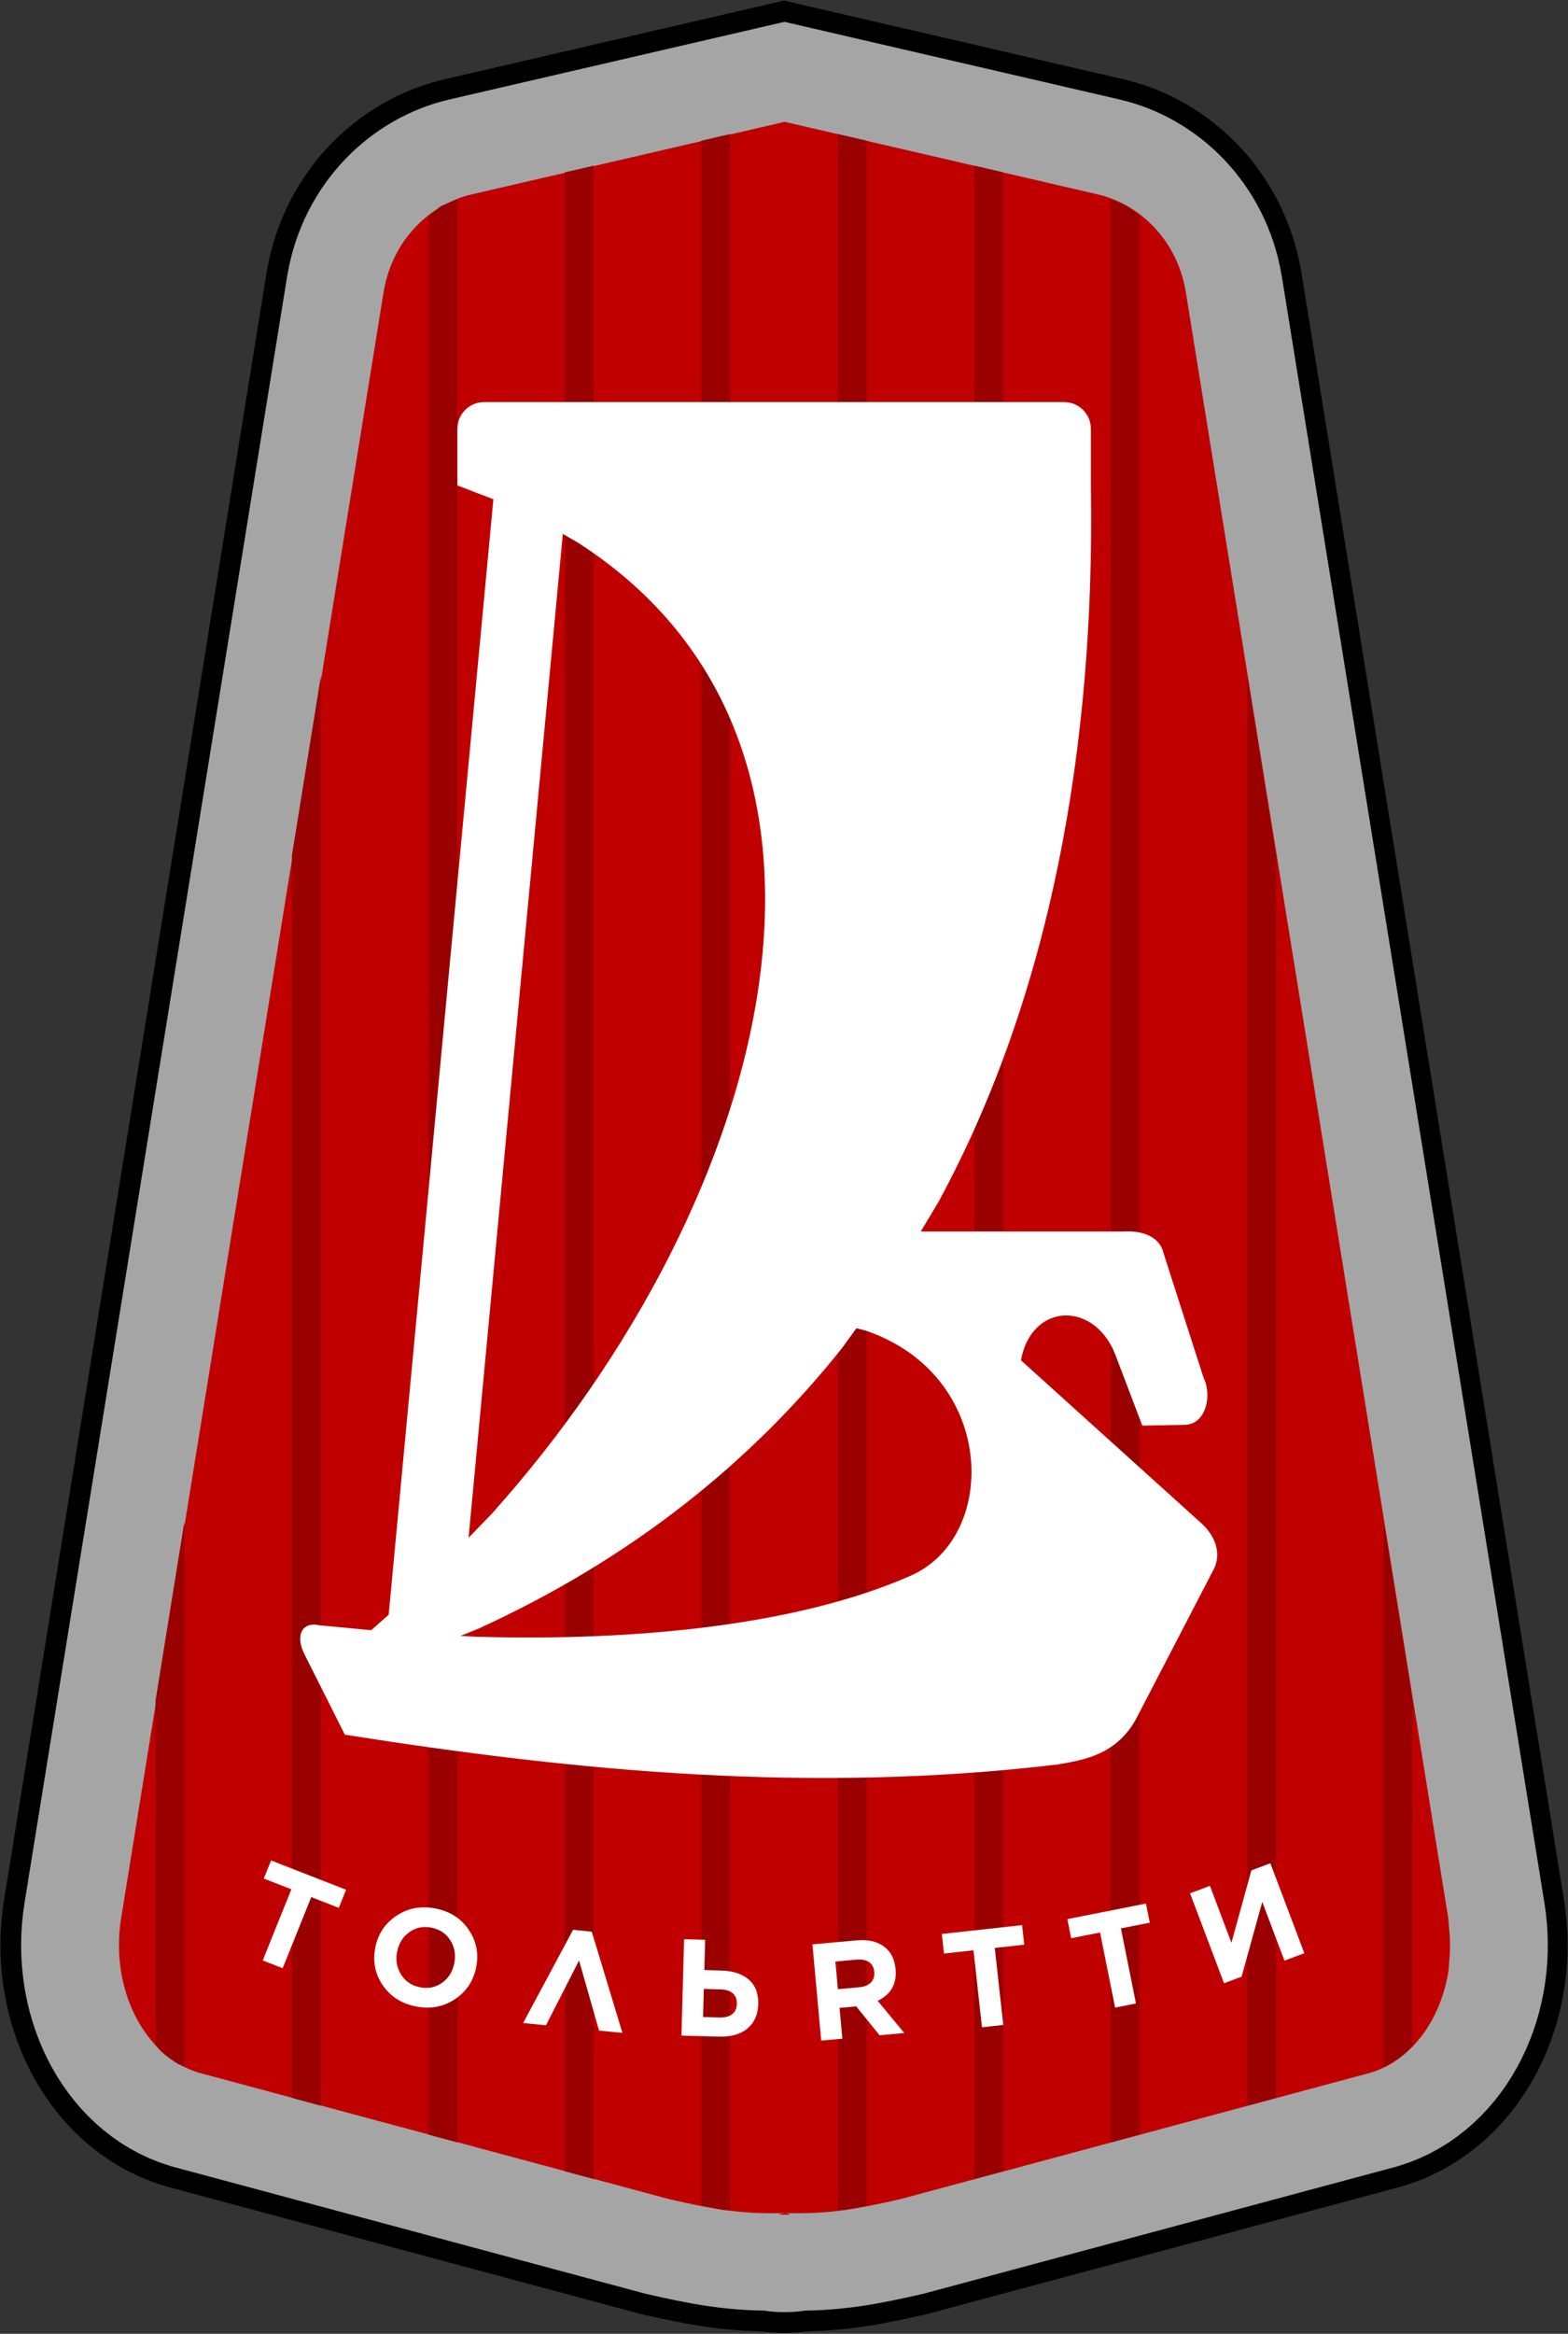
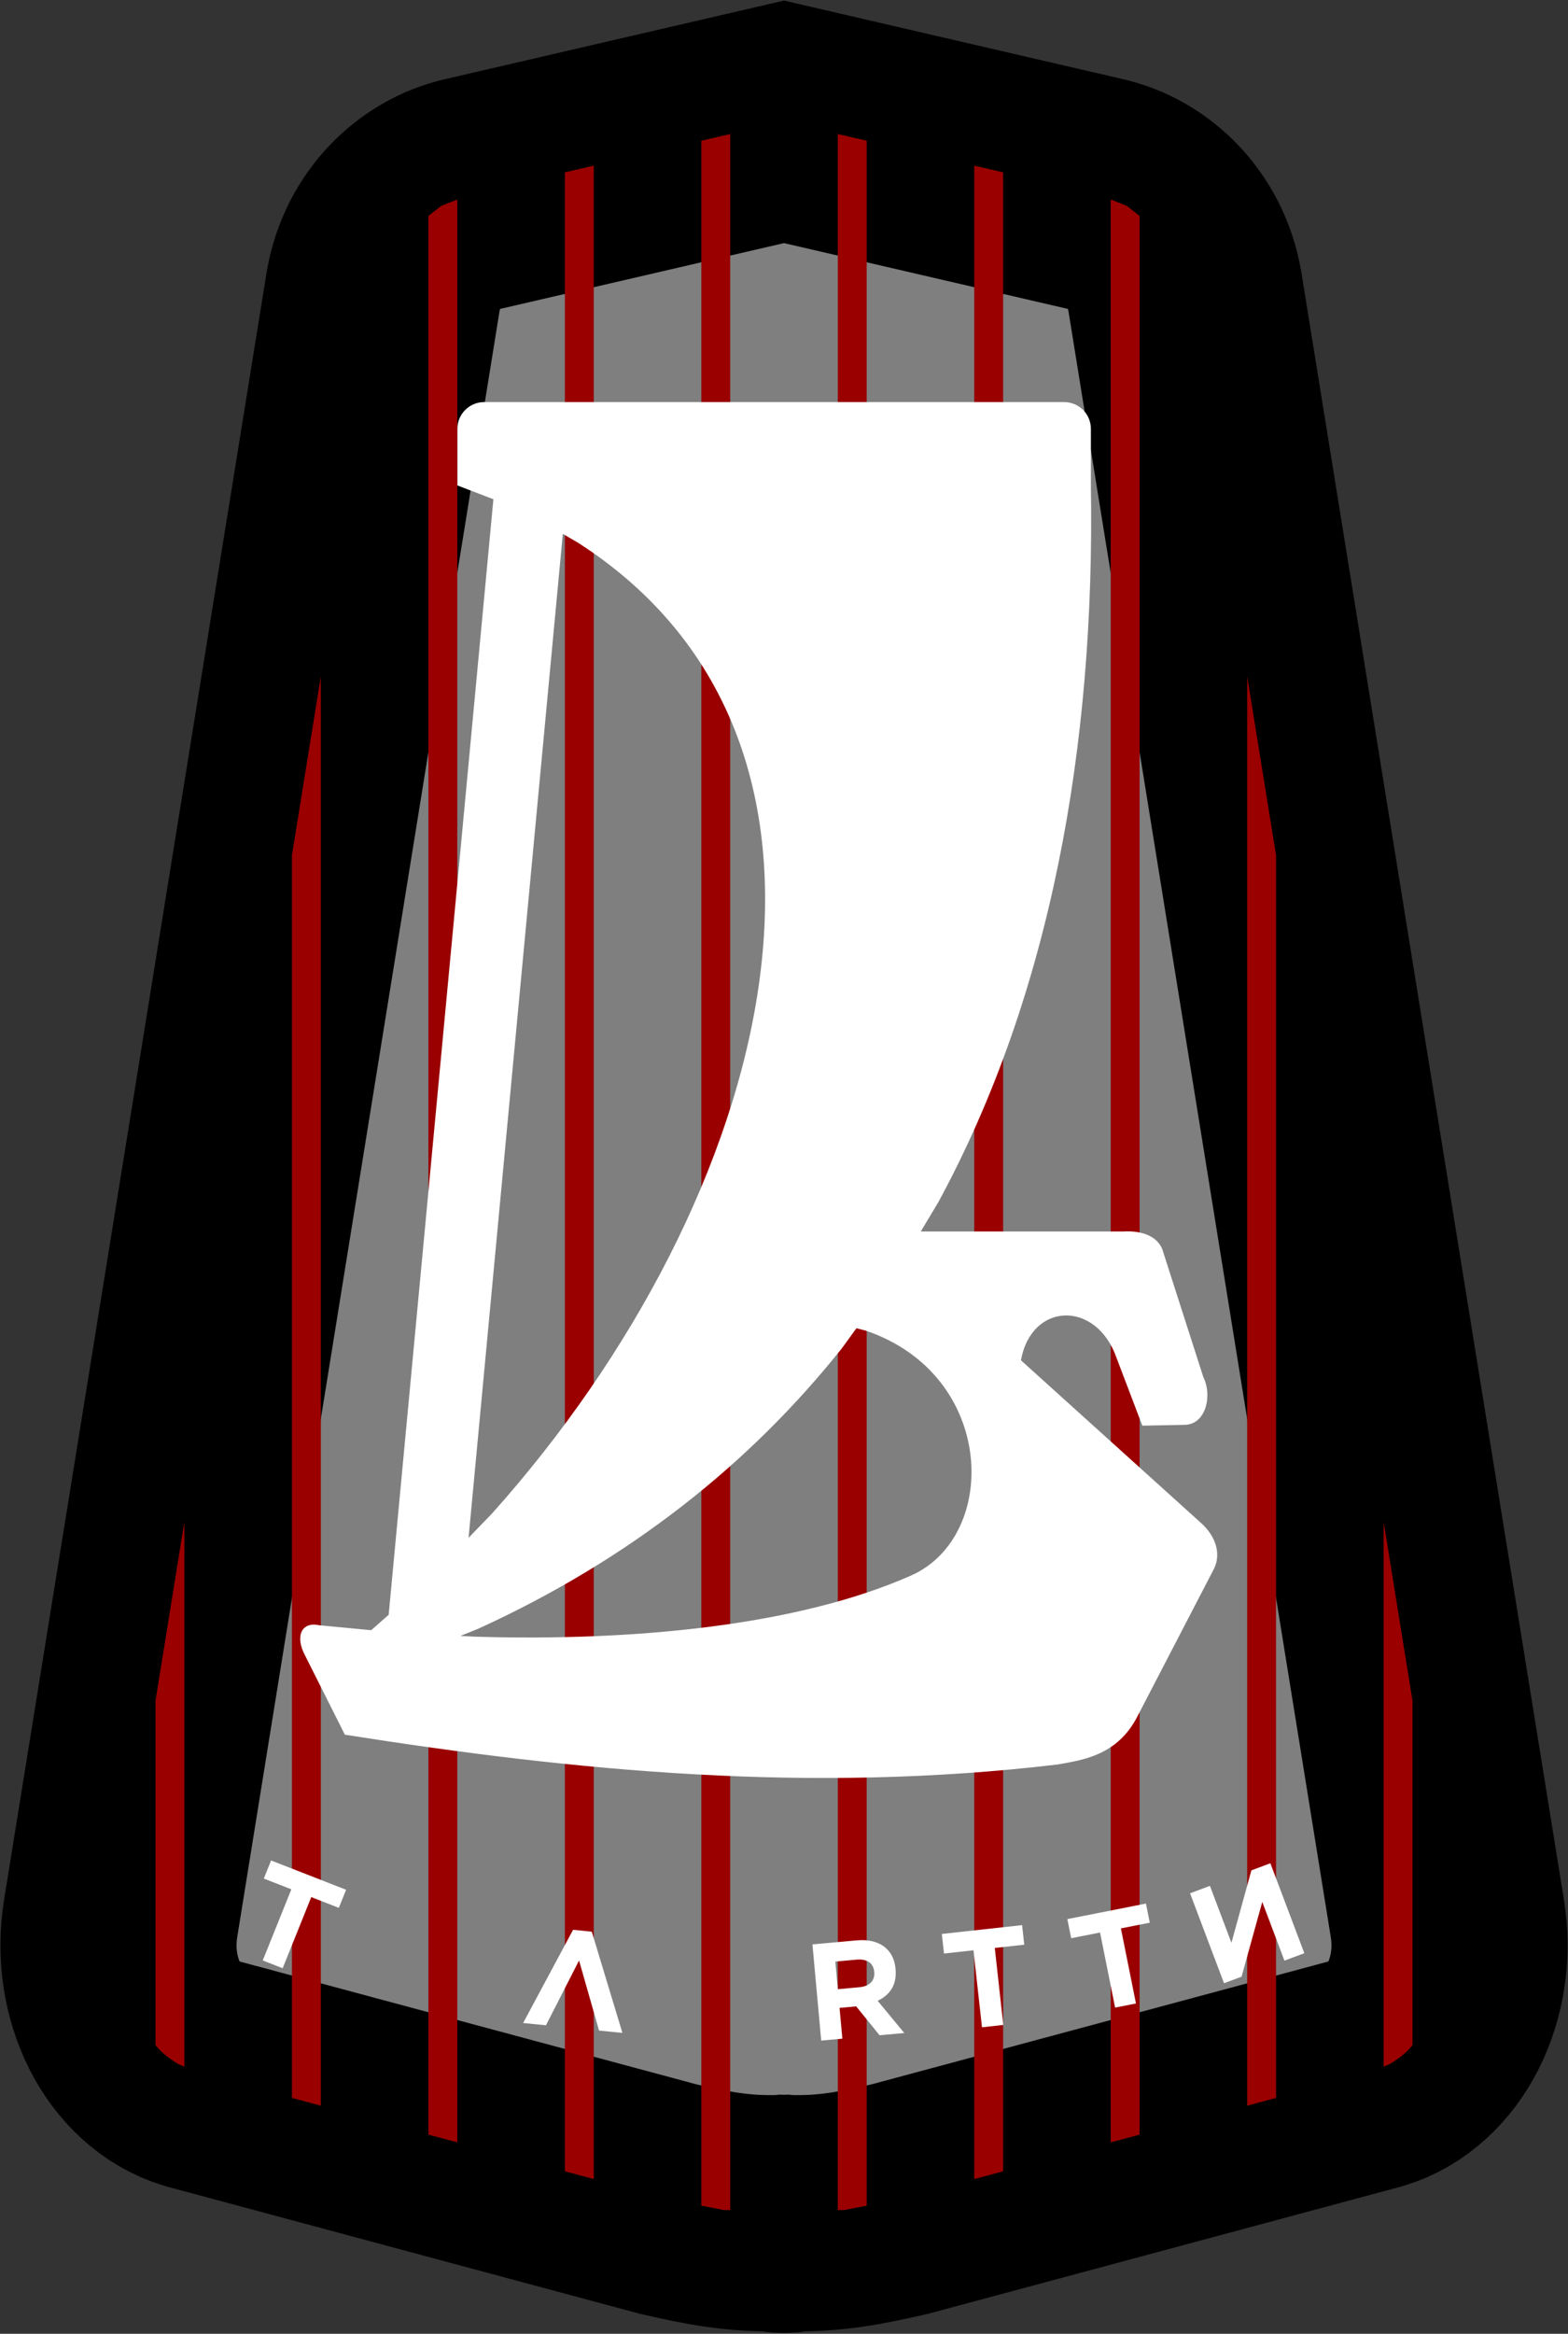
<svg xmlns="http://www.w3.org/2000/svg" width="1674" height="2490" xml:space="preserve" overflow="hidden">
  <rect width="100%" height="100%" fill="#333333" stroke="none" />
  <defs>
    <clipPath id="clip0">
      <rect x="2320" y="-9" width="1674" height="2490" />
    </clipPath>
  </defs>
  <g clip-path="url(#clip0)" transform="translate(-2320 9)">
    <path d="M3157 121.001 3491.53 198.509C3534.77 208.724 3575.31 245.833 3584.93 301.766L3865.14 2037.47C3877.31 2111.88 3841.35 2184.63 3782.41 2202.42L3280.16 2337.41C3240.53 2346.35 3206.28 2353.96 3157.26 2352.15 3136.69 2354.62 3177.31 2354.62 3156.74 2352.15 3107.71 2353.96 3073.47 2346.35 3033.84 2337.41L2531.59 2202.42C2472.65 2184.63 2436.69 2111.88 2448.87 2037.47L2729.06 301.766C2738.68 245.833 2779.23 208.724 2822.47 198.509L3157 121.001 3157 121.001Z" stroke="#000000" stroke-width="252.083" stroke-miterlimit="8" fill="#7F7F7F" fill-rule="evenodd" />
-     <path d="M3157.5 121.001 3492.27 198.51C3535.54 208.724 3576.11 245.833 3585.74 301.766L3866.14 2037.47C3878.31 2111.88 3842.33 2184.63 3783.35 2202.42L3280.75 2337.41C3241.09 2346.35 3206.82 2353.96 3157.76 2352.15 3137.18 2354.62 3177.82 2354.62 3157.24 2352.15 3108.18 2353.96 3073.91 2346.35 3034.27 2337.41L2531.66 2202.42C2472.67 2184.63 2436.69 2111.88 2448.86 2037.47L2729.27 301.766C2738.89 245.833 2779.47 208.724 2822.73 198.51L3157.5 121.001 3157.5 121.001Z" stroke="#A5A5A5" stroke-width="207.899" stroke-miterlimit="8" fill="#7F7F7F" fill-rule="evenodd" />
-     <path d="M3157.75 2352.19 3162.58 2352.96C3167.97 2354.35 3147.54 2354.35 3152.93 2352.96ZM3157.75 121 3492.41 198.508C3535.66 208.723 3576.22 245.831 3585.84 301.765L3866.15 2037.46 3868 2059.26 3868 2072.48 3866.64 2092.13C3858.9 2144.82 3827.61 2189.08 3783.38 2202.42L3280.96 2337.41C3241.32 2346.35 3207.06 2353.96 3158.01 2352.15L3157.75 2352.19 3157.5 2352.15C3108.45 2353.96 3074.19 2346.35 3034.56 2337.41L2532.13 2202.42C2473.16 2184.63 2437.19 2111.88 2449.36 2037.46L2729.67 301.765C2739.29 245.831 2779.85 208.723 2823.1 198.508Z" fill="#C00000" fill-rule="evenodd" />
    <path d="M2516.84 1614.71 2516.84 2196.07 2510.37 2193.25C2503.76 2189.42 2497.57 2184.82 2491.83 2179.58L2486 2173.09 2486 1805.72ZM3797.16 1614.66 3828 1805.67 3828 2173.1 3822.18 2179.58C3816.44 2184.82 3810.24 2189.42 3803.64 2193.25L3797.16 2196.08ZM2662.53 712.527 2662.53 2237.64 2631.68 2229.35 2631.68 903.533ZM3651.47 712.471 3682.31 903.478 3682.31 2229.36 3651.47 2237.65ZM2808.21 203.862 2808.21 2276.79 2777.37 2268.5 2777.37 221.406 2790.85 210.798ZM3505.79 203.859 3523.16 210.798 3536.63 221.399 3536.63 2268.5 3505.79 2276.79ZM2953.9 167.747 2953.9 2315.93 2923.05 2307.64 2923.05 174.891ZM3360.1 167.745 3390.95 174.889 3390.95 2307.65 3360.1 2315.94ZM3099.58 134.002 3099.58 2349 3093.68 2349 3091.75 2348.81 3068.74 2344.28 3068.74 141.146ZM3214.42 134 3245.26 141.144 3245.26 2344.28 3222.26 2348.81 3220.33 2349 3214.42 2349Z" fill="#9A0000" fill-rule="evenodd" />
    <path d="M3234.32 1408.16 3218.67 1429.71C3120.87 1552.33 2993.18 1654.48 2830.91 1728.63L2811.61 1736.43 2826.74 1737.22C2996.76 1742.47 3172.05 1725.37 3292.57 1672.03 3386.93 1630.36 3383.79 1457.89 3244.04 1410.63ZM2920.87 560.607 2820.24 1631.74 2845.39 1605.7C3147.7 1268.03 3271.76 785.158 2937.21 570.126ZM2836.86 420.001 3456.09 420.001C3471.85 420.001 3484.63 432.788 3484.63 448.561L3484.63 508.934C3489.21 787.747 3441.43 1052.82 3322 1273.25L3303.02 1304.94 3518.96 1304.95C3540.83 1303.56 3558.2 1311.15 3562.1 1327.72L3604.79 1460.6C3614.41 1479.98 3607.53 1511.34 3584.19 1511.24L3539.56 1512.11 3512.1 1440C3490.54 1377.84 3421.04 1380.13 3409.98 1442.37L3601.36 1615.15C3619.42 1630.82 3624 1650.99 3615.09 1666.66L3534.38 1822.14C3512.99 1864.27 3475.13 1868.93 3449.25 1873.6 3185.06 1904.97 2935.86 1880.88 2688.16 1841.81L2645.9 1757.71C2634.35 1736.33 2642.28 1720.95 2660.69 1725.04L2716.3 1730.32 2734.94 1713.87 2846.75 523.679 2808.31 508.934 2808.31 448.561C2808.31 432.788 2821.1 420.001 2836.86 420.001Z" fill="#FFFFFF" fill-rule="evenodd" />
    <path d="M2609.41 1976 2689.5 2007.27 2681.73 2026.59 2652.31 2015.1 2621.77 2091 2600.5 2082.69 2631.05 2006.8 2601.63 1995.31 2609.41 1976Z" fill="#FFFFFF" fill-rule="evenodd" />
    <path d="M3676.24 1979 3712.5 2074.96 3691.27 2082.89 3667.6 2020.25 3645.51 2100 3626.76 2107 3590.5 2011.04 3611.73 2003.11 3634.68 2063.84 3655.98 1986.57 3676.24 1979Z" fill="#FFFFFF" fill-rule="evenodd" />
    <path d="M3543.41 2022 3547.5 2042.39 3516.68 2048.48 3532.76 2128.6 3510.48 2133 3494.41 2052.88 3463.59 2058.97 3459.5 2038.58 3543.41 2022Z" fill="#FFFFFF" fill-rule="evenodd" />
-     <path d="M2763.31 2026.82C2770.25 2025.58 2777.57 2025.75 2785.28 2027.31 2800.69 2030.44 2812.46 2038.06 2820.57 2050.17 2828.69 2062.28 2831.27 2075.6 2828.32 2090.12L2828.26 2090.41C2825.3 2104.93 2817.66 2116.22 2805.33 2124.28 2793.01 2132.35 2779.14 2134.82 2763.72 2131.69 2748.31 2128.56 2736.54 2120.94 2728.43 2108.83 2720.31 2096.72 2717.73 2083.4 2720.68 2068.88L2720.74 2068.59C2723.7 2054.07 2731.34 2042.78 2743.67 2034.72 2749.83 2030.68 2756.38 2028.05 2763.31 2026.82ZM2768.25 2047.55C2764.31 2048.33 2760.61 2049.94 2757.15 2052.4 2750.23 2057.3 2745.87 2064.18 2744.07 2073.03L2744.01 2073.31C2742.21 2082.16 2743.57 2090.25 2748.1 2097.58 2752.62 2104.9 2759.32 2109.47 2768.18 2111.26 2777.05 2113.06 2784.94 2111.51 2791.85 2106.6 2798.77 2101.7 2803.13 2094.82 2804.93 2085.98L2804.99 2085.69C2806.79 2076.84 2805.43 2068.75 2800.9 2061.42 2796.38 2054.1 2789.68 2049.53 2780.82 2047.74 2776.39 2046.84 2772.2 2046.78 2768.25 2047.55Z" fill="#FFFFFF" fill-rule="evenodd" />
    <path d="M3411.19 2045 3413.5 2065.9 3382.03 2069.36 3391.12 2151.5 3368.37 2154 3359.28 2071.86 3327.81 2075.32 3325.5 2054.42 3411.19 2045Z" fill="#FFFFFF" fill-rule="evenodd" />
    <path d="M2931.81 2050 2951.78 2051.99 2984.5 2160 2959.54 2157.51 2938.2 2082.73 2902.87 2151.86 2878.5 2149.43 2931.81 2050Z" fill="#FFFFFF" fill-rule="evenodd" />
    <path d="M3234.29 2061.29C3247.29 2060.1 3257.58 2062.67 3265.15 2068.97 3271.55 2074.31 3275.19 2081.86 3276.08 2091.63L3276.11 2091.93C3277.54 2107.66 3271.18 2118.94 3257.01 2125.75L3285.42 2160.12 3259.03 2162.52 3234.05 2131.68 3216.31 2133.3 3219.3 2166.14 3196.72 2168.19 3187.37 2065.56 3234.29 2061.29ZM3234.24 2081.84 3211.81 2083.88 3214.49 2113.36 3237.36 2111.27C3242.84 2110.77 3246.97 2109.09 3249.77 2106.23 3252.56 2103.36 3253.75 2099.68 3253.34 2095.18L3253.32 2094.89C3252.88 2090.1 3251.01 2086.6 3247.7 2084.39 3244.4 2082.17 3239.91 2081.33 3234.24 2081.84Z" fill="#FFFFFF" fill-rule="evenodd" />
-     <path d="M3050.33 2060 3072.84 2060.63 3071.95 2092.95 3090.08 2093.46C3102.66 2093.81 3112.44 2097.04 3119.44 2103.17 3126.44 2109.3 3129.79 2117.99 3129.48 2129.26L3129.48 2129.41C3129.17 2140.48 3125.35 2149.09 3118.01 2155.26 3110.67 2161.43 3100.42 2164.33 3087.27 2163.97L3047.5 2162.87 3050.33 2060ZM3071.4 2113.09 3070.58 2143.06 3088.27 2143.56C3093.92 2143.71 3098.36 2142.56 3101.6 2140.1 3104.84 2137.64 3106.53 2133.96 3106.66 2129.07L3106.67 2128.92C3106.79 2124.22 3105.38 2120.53 3102.43 2117.84 3099.48 2115.17 3095.08 2113.74 3089.24 2113.58L3071.4 2113.09Z" fill="#FFFFFF" fill-rule="evenodd" />
  </g>
</svg>